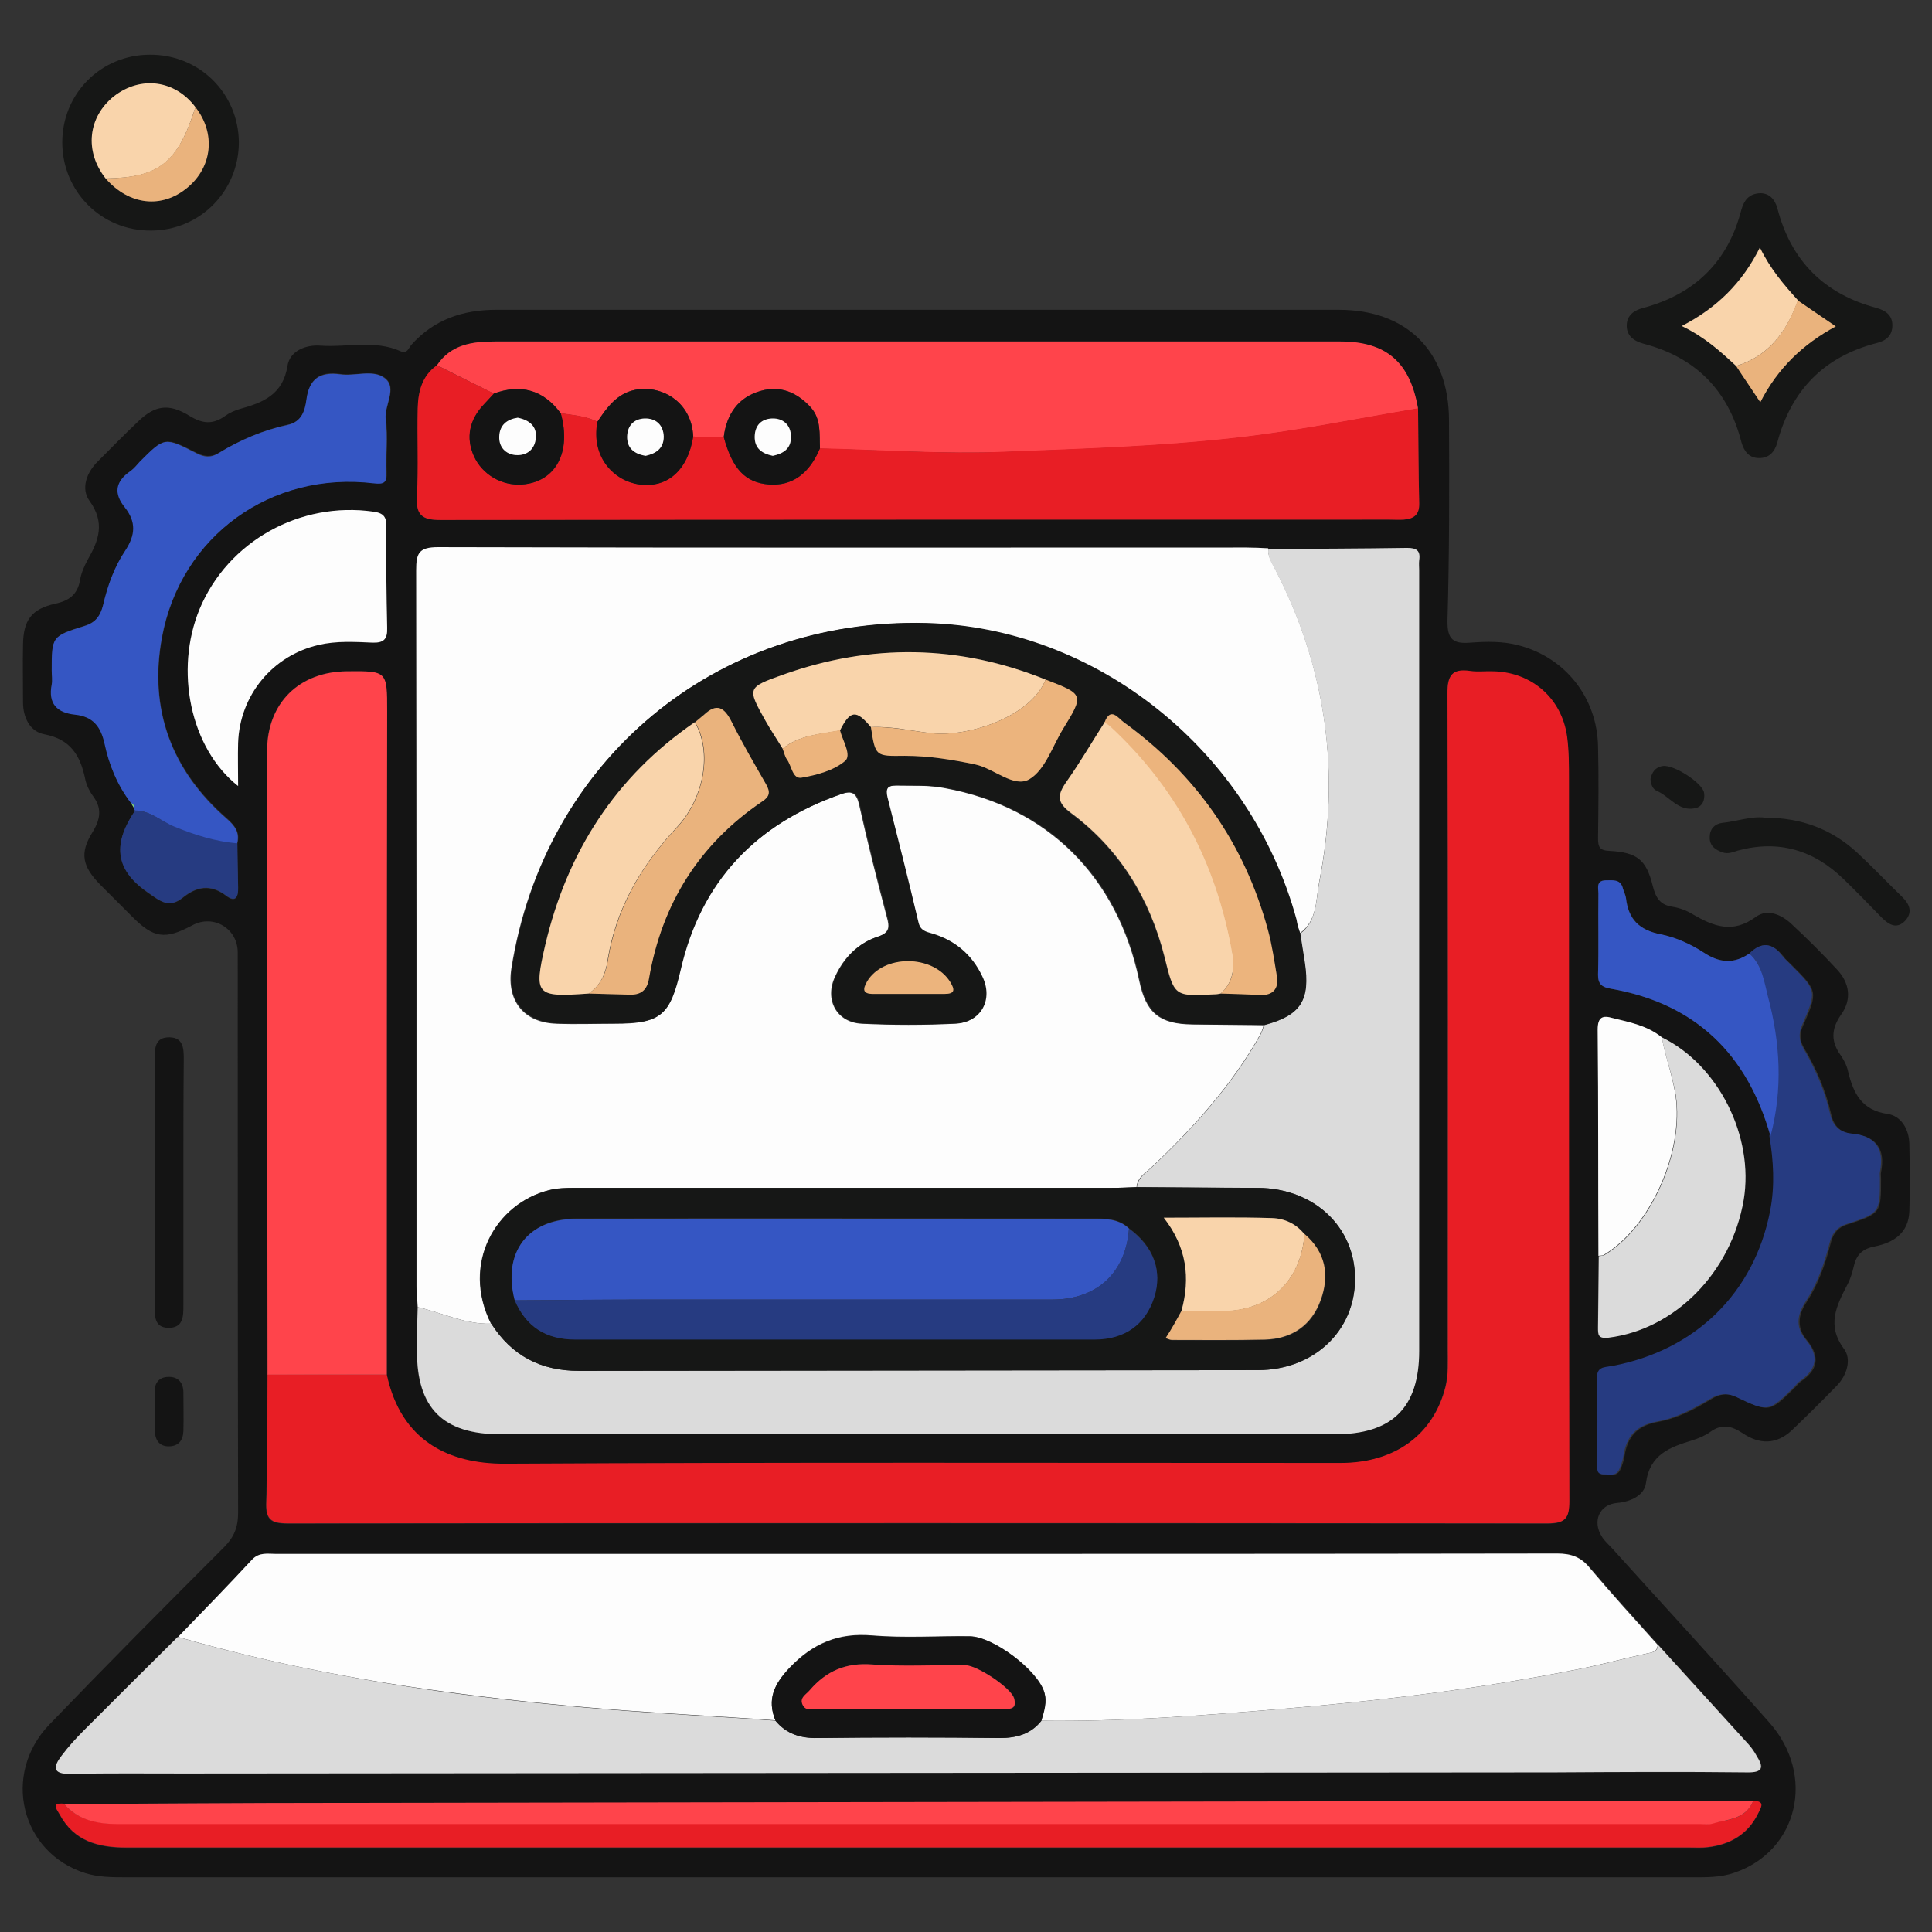
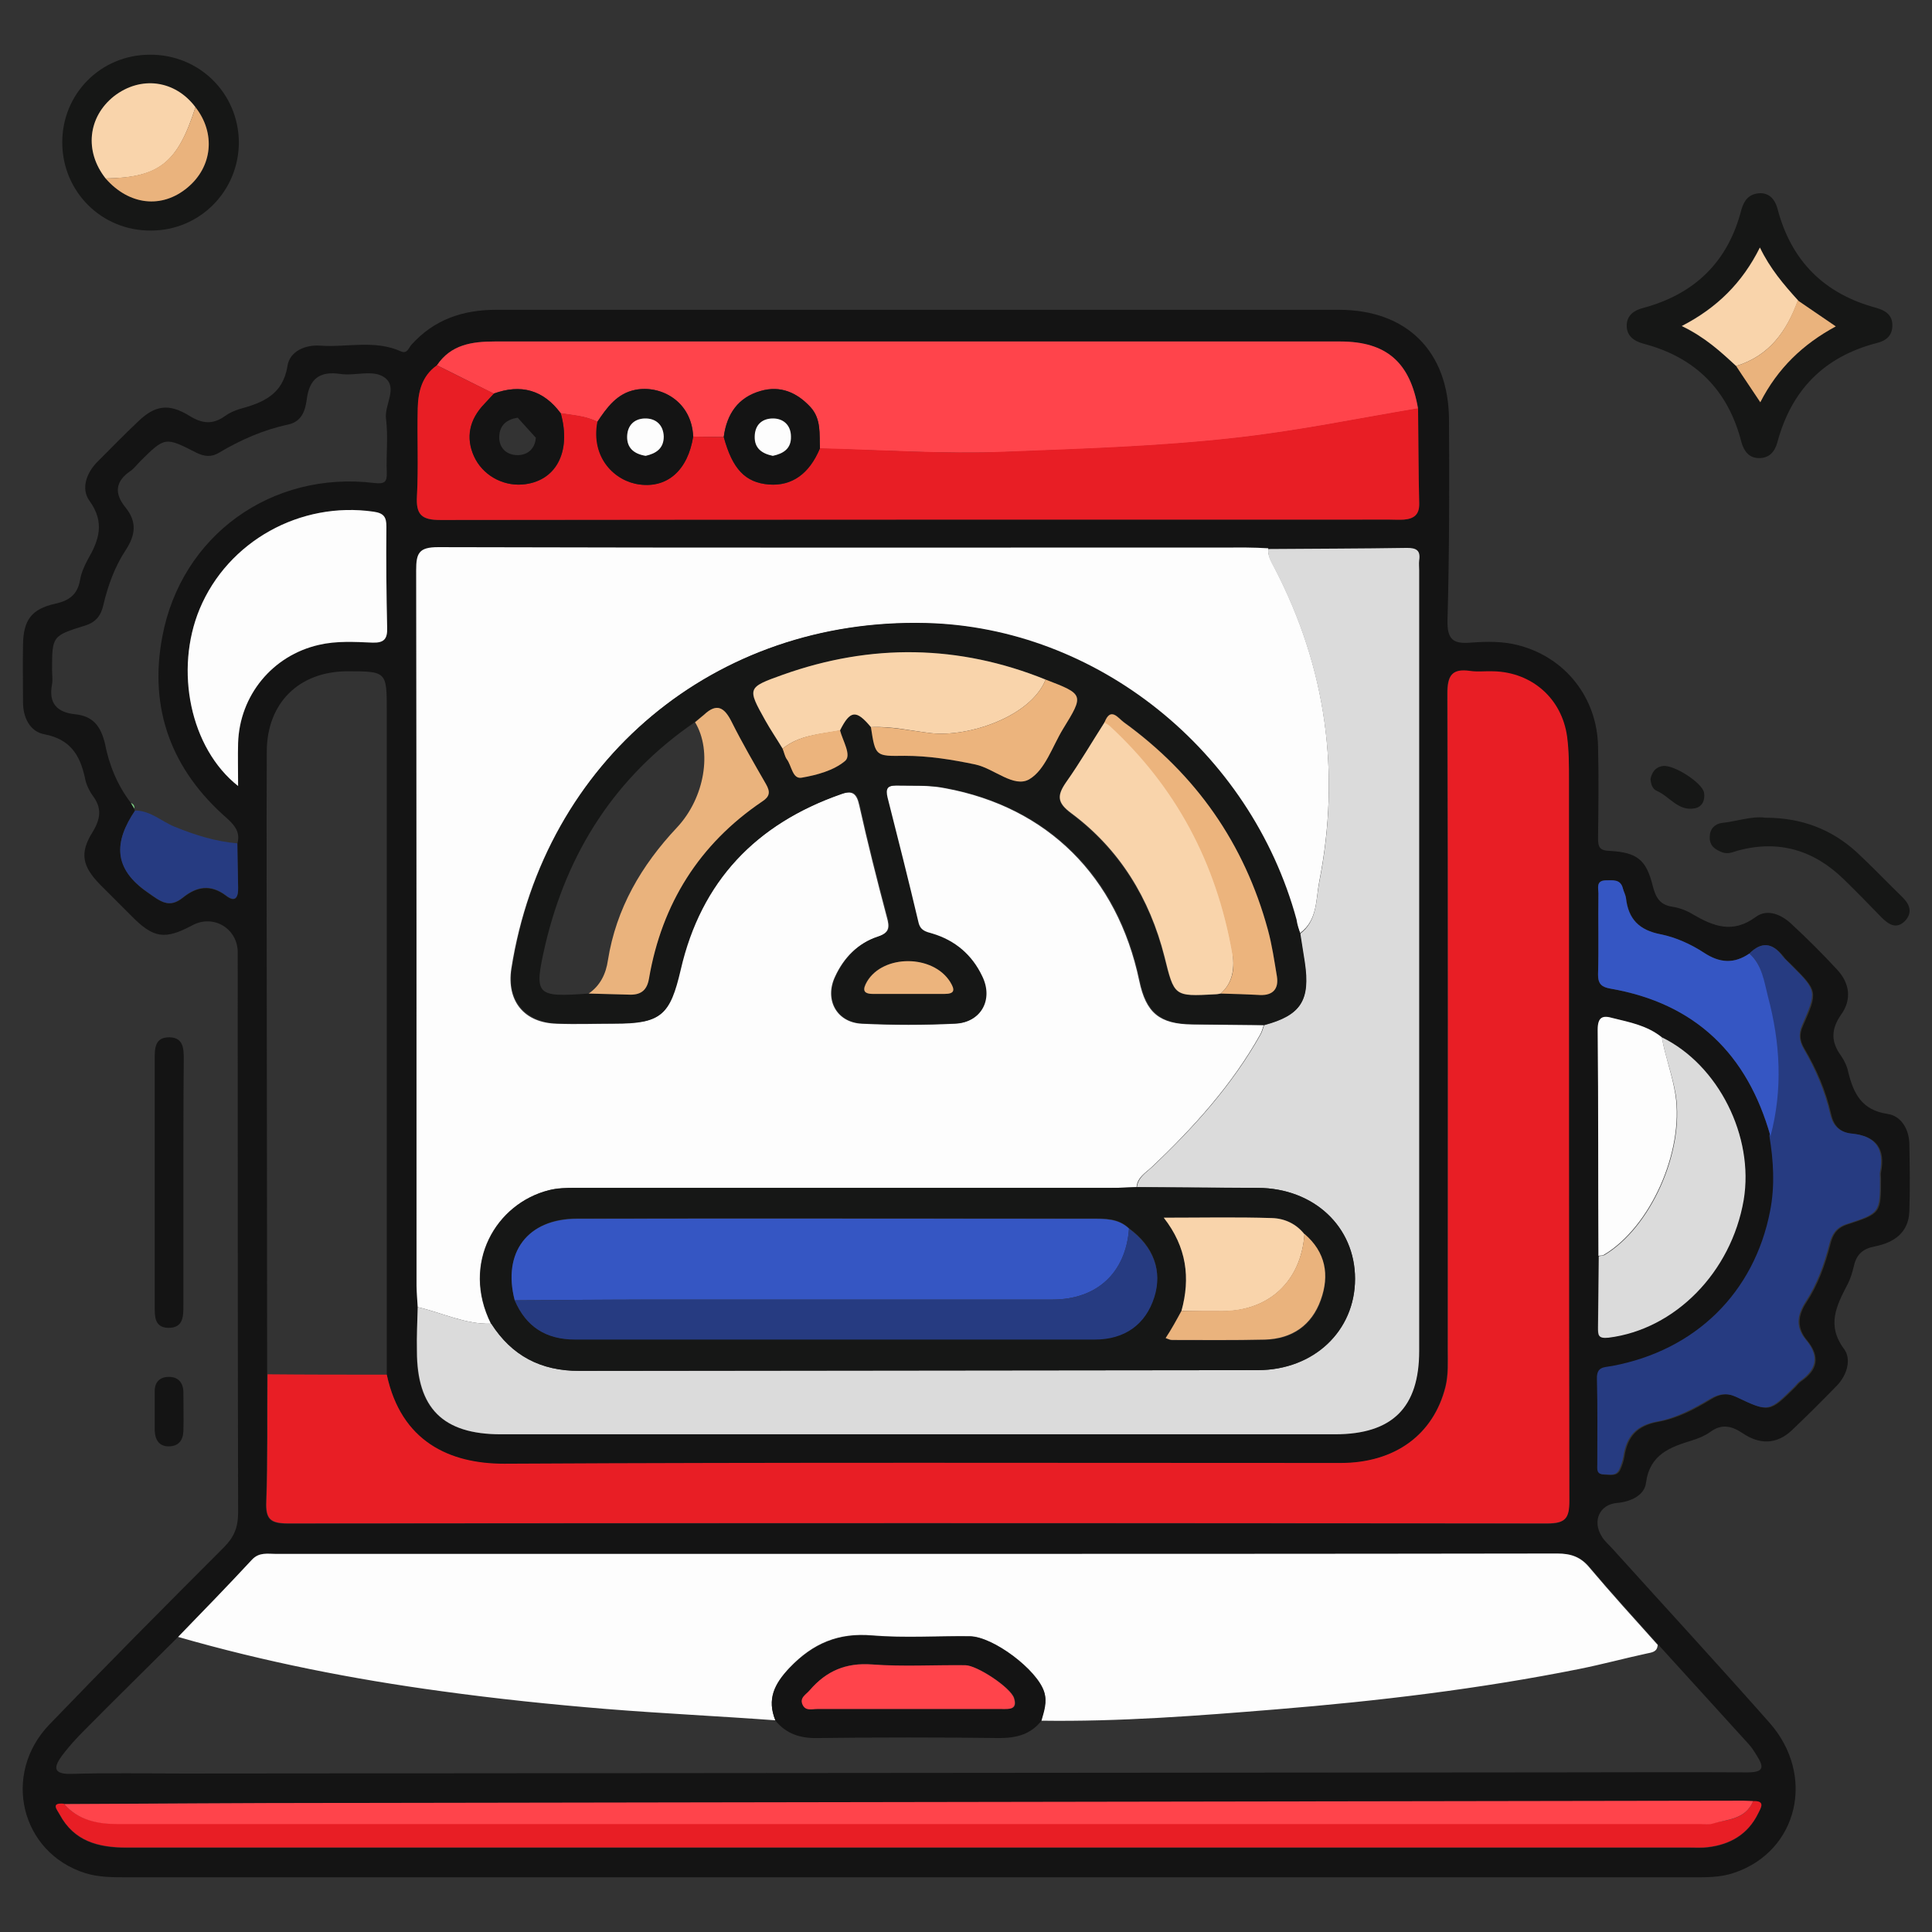
<svg xmlns="http://www.w3.org/2000/svg" version="1.1" id="Layer_1" x="0px" y="0px" viewBox="0 0 512 512" style="enable-background:new 0 0 512 512;" xml:space="preserve">
  <rect x="0" y="0" width="512" height="512" fill="#333333" stroke="none" />
  <style type="text/css">
	.st0{fill:#141414;}
	.st1{fill:#161716;}
	.st2{fill:#FDFDFD;}
	.st3{fill:#E81E25;}
	.st4{fill:#DBDBDB;}
	.st5{fill:#FF444B;}
	.st6{fill:#3556C3;}
	.st7{fill:#263B81;}
	.st8{fill:#7DD383;}
	.st9{fill:#F9D4AB;}
	.st10{fill:#EAB37D;}
	.st11{fill:#ECB47D;}
</style>
  <g>
    <path class="st0" d="M241,497.5c-69.2,0-138.3,0-207.5,0c-3.7,0-7.4,0-10.9-1.1C5.5,491,0.4,470.2,13.1,457   c15.2-15.8,30.7-31.4,46.2-46.9c2.7-2.7,3.8-5.3,3.8-9.2c-0.1-49.5-0.1-99-0.1-148.5c0-6.3-6.4-10.2-12-7.2   c-7.3,3.9-10.3,3.5-16.2-2.5c-2.7-2.7-5.5-5.5-8.2-8.2c-4.8-4.9-5.6-8.4-2-14.1c2.1-3.5,2.4-6.3,0-9.5c-1-1.4-1.8-3.1-2.1-4.8   c-1.3-6-3.9-10.2-10.7-11.5c-3.9-0.7-5.7-4.5-5.7-8.5c0-5.1-0.1-10.2,0-15.3c0.1-6.4,2.2-9.4,8.5-10.8c3.7-0.8,5.9-2.4,6.6-6.2   c0.3-1.9,1.1-3.7,2-5.4c3-5.2,4.7-9.9,0.5-15.7c-2.3-3.2-0.8-7.5,2.3-10.5c3.5-3.5,6.9-7,10.5-10.4c4.5-4.4,8.2-5,13.7-1.6   c3.4,2.1,6.2,2.4,9.5,0c1.1-0.8,2.5-1.4,3.8-1.8c6.2-1.7,11.5-3.8,12.7-11.5c0.6-3.8,4.7-5.6,8.7-5.3c7.1,0.5,14.4-1.6,21.3,1.5   c1.7,0.8,2.1-0.9,2.8-1.7c6-6.7,13.6-9.3,22.5-9.3c74.4,0,148.9,0,223.3,0c18,0,29.1,11,29.2,29.1c0.1,17.7,0.1,35.5-0.4,53.2   c-0.1,5.1,1.5,6.3,6.2,5.9c4.2-0.3,8.4-0.4,12.6,0.7c12.4,3.2,20.9,13.9,21.1,26.9c0.2,8.1,0.1,16.1,0,24.2c0,2.4,0.4,3.3,3.1,3.4   c7.2,0.4,9.7,2.3,11.4,9.3c0.8,3.1,1.9,5,5.2,5.5c1.9,0.3,3.8,1,5.4,2c5.5,3.2,10.6,5.2,16.7,0.7c3.1-2.3,6.9-0.6,9.6,2   c4.1,3.8,8.1,7.8,11.9,11.9c3.4,3.6,4,8,1.1,12c-2.7,3.9-2.7,7.2,0,10.9c0.9,1.3,1.6,2.8,1.9,4.3c1.4,5.7,3.6,10.1,10.4,11.1   c3.6,0.5,5.7,4,5.8,7.9c0.1,6,0.2,11.9,0,17.9c-0.2,5.7-4.1,8.3-9.1,9.3c-3.2,0.6-4.9,2.1-5.6,5.2c-0.4,1.7-0.9,3.4-1.7,4.9   c-2.9,5.6-5.6,10.8-0.9,17.1c2,2.7,0.8,6.9-1.9,9.7c-3.9,4-7.9,8-12,11.9c-4.1,3.8-8.6,3.7-13,0.7c-3-2-5.6-2.5-8.6-0.3   c-1.4,1-3.1,1.7-4.7,2.2c-5.9,1.8-11.3,3.7-12.3,11.3c-0.4,3.3-4.1,5-7.7,5.3c-4.6,0.4-6.6,4.8-4,8.9c0.7,1.2,1.8,2.1,2.8,3.2   c13.9,15.4,27.9,30.6,41.6,46.1c12.4,14,7.6,34.1-9.3,39.8c-3.7,1.3-7.6,1.2-11.4,1.2C378.9,497.5,309.9,497.5,241,497.5z    M440.4,274.9c-3.8-3-8.5-3.9-13-5.1c-2.7-0.7-4-0.2-4,3.1c0.2,20,0.2,39.9,0.2,59.9c0,6.3-0.1,12.6-0.2,18.9c0,2,0,3.1,2.8,2.7   c17.6-2.2,32.5-17.2,35.8-36.5C464.9,301.1,455.4,282.2,440.4,274.9z M16.9,478.1c-3.5-0.3-1.8,1.5-1.1,2.8   c3.8,7.1,10.2,8.8,17.7,8.8c138.1,0,276.3,0,414.4,0c1.6,0,3.2,0.1,4.7-0.1c5.9-0.7,10.6-3.4,13.3-8.9c0.8-1.6,2-3.4-1.3-3.3   c-0.9,0-1.8-0.1-2.6-0.1c-124.5,0.2-249,0.4-373.5,0.6C64.6,477.8,40.8,478,16.9,478.1z M463.6,252.7c-4.1,2.8-7.8,2.5-12-0.2   c-3.5-2.2-7.5-4.1-11.5-4.9c-5.7-1.1-8.5-4.1-9.2-9.6c-0.1-0.9-0.6-1.7-0.8-2.5c-0.7-2.6-2.8-2.2-4.6-2.2c-2.6,0-1.9,2.1-1.9,3.5   c-0.1,7.2,0.1,14.4-0.1,21.5c-0.1,2.5,1.1,3.3,3.3,3.7c22.6,3.9,36.3,17.4,42.4,39.1c1.1,6.6,1.5,13.3,0.2,19.9   c-4.2,21.7-19.9,37-41.9,41.1c-2.1,0.4-4.1,0.1-4,3.4c0.2,7.5,0.1,15.1,0.1,22.6c0,1.2-0.3,2.6,1.6,2.7c1.5,0,3.3,0.6,4.2-1.3   c0.5-1.1,0.9-2.3,1.1-3.5c0.8-5.3,3.4-8.2,9-9.2c5-0.9,9.6-3.3,14-6c2.3-1.4,4.4-1.8,6.9-0.5c8.6,4.1,8.6,4,15.4-2.7   c0.5-0.5,0.9-1.1,1.5-1.5c4.4-3,5.2-6.5,1.6-10.9c-2.7-3.2-2.5-6.5-0.2-10c3.1-4.7,5-10,6.4-15.5c0.6-2.5,1.7-4.3,4.5-5.2   c8.9-2.9,8.9-3,8.9-12.2c0-0.5-0.1-1.1,0-1.6c1.2-6.1-1.1-9.6-7.5-10.2c-3.2-0.3-5-2-5.7-5.2c-1.4-6.2-3.9-12-7.1-17.4   c-1.2-2-1.4-3.8-0.4-6c4-9.1,4-9.2-3-16.2c-0.7-0.7-1.6-1.4-2.2-2.3C469.6,249.7,466.7,249.6,463.6,252.7z M34.7,212.8   c0.3,0.5,0.6,1,0.9,1.5c-0.1,0.2,0,0.4,0.2,0.5c-5.6,8.3-5.8,15.4,3.4,21.8c3.4,2.4,5.7,4.2,9.3,1.3c3.6-2.9,7.3-3.6,11.4-0.5   c2.6,2,3.2,0.3,3.2-2.2c-0.1-3.9-0.2-7.7-0.2-11.6c0.8-2.9-0.5-4.7-2.7-6.7c-14.7-12.8-20.8-29-17.2-48.1c5-26.9,29-44.1,56.2-40.8   c2.7,0.3,3.4-0.2,3.3-2.8c-0.2-4.7,0.4-9.5-0.2-14.2c-0.5-3.7,3.2-8.2-0.3-10.9c-3.1-2.3-7.8-0.4-11.8-1c-5.4-0.8-8.2,1.2-8.9,6.7   c-0.4,3-1.3,5.9-4.9,6.7c-6.6,1.4-12.7,4.1-18.4,7.5c-2,1.2-3.8,1-5.9,0c-8.4-4.3-8.4-4.2-14.9,2.2c-0.9,0.9-1.6,1.9-2.6,2.6   c-4,2.7-4.4,5.9-1.4,9.6c3.1,3.8,2.8,7.3,0.1,11.4c-2.9,4.4-4.7,9.4-5.9,14.5c-0.6,2.7-1.9,4.6-4.9,5.5c-8.7,2.7-8.7,2.8-8.7,11.8   c0,1.2,0.2,2.5,0,3.7c-1,5.1,1.3,7.5,6.2,8c4.7,0.5,6.7,3.2,7.8,7.7C28.9,202.7,31.1,208.1,34.7,212.8z M375.8,108.3   c-2.1-12.3-8.4-17.7-20.6-17.8c-8.9,0-17.9,0-26.8,0c-65.8,0-131.6,0-197.3,0c-6,0-11.6,0.8-15.3,6.3c-3.9,2.9-5,7-5.1,11.5   c-0.1,7.7,0.3,15.4-0.2,23.1c-0.3,5,1.2,6.5,6.3,6.4c83.8-0.2,167.7-0.1,251.5-0.1c1.2,0,2.5,0,3.7,0c2.6-0.2,4.1-1.3,4.1-4.3   C375.9,125.1,375.9,116.7,375.8,108.3z M47.2,433.8c-8.3,8.3-16.7,16.5-24.9,24.8c-2.1,2.1-4.1,4.3-5.9,6.7   c-2.1,2.9-2.5,4.9,2.4,4.8c10-0.3,20-0.1,30-0.1c121.1-0.1,242.1-0.2,363.2-0.3c17,0,34-0.1,51.1,0c4.4,0,4.4-1.4,2.5-4.4   c-0.6-1-1.3-2.1-2.1-3c-8-8.8-16-17.6-24-26.4c-6-6.8-12.2-13.5-18.1-20.5c-2.4-2.8-4.9-3.7-8.5-3.7c-63.4,0.1-126.7,0.1-190.1,0.1   c-49.8,0-99.7,0-149.5,0c-2.2,0-4.4-0.5-6.3,1.5C60.4,420.2,53.7,427,47.2,433.8z M102.5,364.3c0-58.6,0-117.2,0-175.8   c0-10.6,0-10.6-10.6-10.6c-12.7,0.1-21.1,8.4-21.2,21.1c-0.1,23.2,0,46.3,0,69.5c0,31.9,0.1,63.9,0.1,95.8   c-0.1,11.2,0.1,22.5-0.3,33.7c-0.2,4.6,1.1,5.8,5.7,5.8c111.3-0.1,222.6-0.1,333.8,0c4.8,0,5.8-1.4,5.8-5.9   c-0.1-63.7-0.1-127.4-0.1-191.1c0-3.9,0.1-7.7-0.5-11.5c-1.4-10.1-9.3-17-19.4-17.3c-2.1-0.1-4.2,0.2-6.3-0.1c-4.8-0.7-6,1.2-6,6   c0.2,57.9,0.1,115.8,0.1,173.8c0,3.3,0.2,6.7-0.6,9.9c-3.2,12.7-13.4,20.1-27.8,20.2c-73.9,0-147.8-0.2-221.7,0.2   C119,388,106.2,382,102.5,364.3z M110.7,346.4c-0.1,3.9-0.3,7.7-0.3,11.6c0,15.2,6.9,22.1,22.2,22.1c73.7,0,147.4,0,221.1,0   c15.2,0,22.3-7,22.3-22.1c0-69,0-137.9,0-206.9c0-0.9-0.1-1.8,0-2.6c0.3-2.5-0.7-3.3-3.2-3.3c-12.3,0.2-24.6,0.2-36.8,0.3   c-1.9-0.1-3.8-0.2-5.8-0.2c-71.4,0-142.8,0.1-214.2-0.1c-5.1,0-5.8,1.6-5.8,6.1c0.1,63.2,0.1,126.3,0.1,189.5   C110.4,342.6,110.6,344.5,110.7,346.4z M63.1,208.3c0-4.4-0.1-7.9,0-11.4c0.4-12.6,9.1-23.2,21.4-26c4.7-1.1,9.4-0.7,14.2-0.6   c3,0.1,3.9-0.8,3.9-3.9c-0.2-8.9-0.3-17.9-0.2-26.8c0-2.5-0.5-3.6-3.4-4c-19.3-2.8-38.5,7.8-46.1,25.8   C46.2,177.6,50.4,198.3,63.1,208.3z" />
    <path class="st1" d="M466.5,51.2c2.3,0,3.8,1.5,4.5,3.9c3.6,14,12.4,22.8,26.3,26.5c2.4,0.7,4.2,1.9,4.2,4.6c0,2.8-1.7,4.1-4.1,4.7   c-14,3.6-22.7,12.5-26.4,26.4c-0.7,2.5-2.2,4.1-4.8,4.1c-2.7,0-4-1.8-4.7-4.2c-3.5-13.8-12.2-22.5-25.9-26.1   c-2.6-0.7-4.6-2.1-4.5-5c0.1-2.6,2-3.9,4.4-4.5c13.7-3.7,22.5-12.3,26-26.1C462.2,53.2,463.4,51.3,466.5,51.2z M460.1,97   c2.1,3.1,4.1,6.1,6.4,9.6c4.6-9,11.2-15.5,20-20.1c-3.8-2.6-6.9-4.7-10.1-6.9c-3.8-4.1-7.4-8.4-10.1-14c-4.6,9.4-11.4,16-20.7,20.8   C451.9,89.4,456,93.2,460.1,97z" />
    <path class="st1" d="M39.7,14.5c13.1-0.1,23.5,10.2,23.6,23.2C63.3,50.6,53,61.1,40,61.1c-13,0.1-23.4-10.2-23.5-23.2   C16.4,24.9,26.7,14.5,39.7,14.5z M51.8,28.5c-5.4-7.2-14.5-8.4-21.6-2.9C23.3,31,22.3,40.1,28,47.3c6.2,7.1,14.9,8,21.7,2.4   C56.3,44.3,57.2,35.3,51.8,28.5z" />
    <path class="st0" d="M48.6,313.3c0,10.9,0,21.7,0,32.6c0,3,0,6-4,6c-3.7-0.1-3.6-3.1-3.6-5.8c0-21.7,0-43.5,0-65.2   c0-2.9-0.1-6.1,4-6c3.6,0.1,3.7,3,3.7,5.8C48.6,291.5,48.6,302.4,48.6,313.3z" />
    <path class="st1" d="M467.8,216.7c9.7,0,17.6,3.1,24.2,9.1c4.1,3.8,8,7.9,12,11.8c2,1.9,3,4.1,0.9,6.4c-2.3,2.4-4.4,1-6.3-0.9   c-3.3-3.4-6.6-6.8-10-10.1c-7.9-7.7-17.2-10.5-28-7.6c-1.3,0.4-2.6,1-4.1,0.5c-1.9-0.7-3.5-1.7-3.4-4.1c0-2.1,1.3-3.4,3.1-3.7   C460.2,217.7,464.3,216.2,467.8,216.7z" />
    <path class="st0" d="M41,373.9c0-1.8,0-3.5,0-5.3c0-2.3,1.4-3.7,3.6-3.7c2.4-0.1,3.9,1.3,4,3.9c0,3.5,0.1,7,0,10.5   c-0.1,2.4-1.3,4-3.9,4c-2.6,0-3.6-1.8-3.7-4.2C41,377.4,41,375.7,41,373.9C41,373.9,41,373.9,41,373.9z" />
    <path class="st1" d="M437.4,206.4c0.4-1.7,1.2-3.1,3.3-3.4c2.9-0.4,10.5,4.5,10.9,7.1c0.3,2-0.5,3.7-2.4,4.1   c-4.4,0.9-6.7-3.1-10.1-4.6C437.9,209.1,437.5,207.8,437.4,206.4z" />
    <path class="st2" d="M110.7,346.4c-0.1-1.9-0.3-3.8-0.3-5.8c0-63.2,0-126.3-0.1-189.5c0-4.5,0.7-6.1,5.8-6.1   c71.4,0.2,142.8,0.1,214.2,0.1c1.9,0,3.8,0.1,5.8,0.2c-0.2,2.1,1,3.7,1.8,5.4c13.6,26.3,17.4,54,11.7,83   c-0.9,4.6-0.4,10.2-5.1,13.6c-0.4-1.2-0.8-2.3-1.1-3.5c-12.3-44.8-53.1-77.5-98.2-78.6c-55.7-1.4-101,36.4-109.7,91.5   c-1.3,8.6,3.4,14.4,12.1,14.6c5.1,0.2,10.2,0,15.3,0c12.2,0,14.5-2.2,17.3-14.2c5.4-23.5,20-38.7,42.6-46.6c3-1.1,4.2-0.3,4.9,2.9   c2.2,9.9,4.7,19.8,7.3,29.6c0.8,2.8,0.7,4.2-2.5,5.3c-5.2,1.7-8.9,5.5-11.2,10.5c-2.9,6.1,0.4,12.2,7.1,12.5   c8.2,0.4,16.5,0.4,24.7,0c6.8-0.3,9.9-6.4,7-12.5c-2.7-5.7-7.2-9.4-13.2-11.3c-1.7-0.5-3.1-0.8-3.7-3c-2.6-11.1-5.4-22.1-8.2-33.1   c-0.5-2.2-0.1-3.2,2.4-3.2c4.4,0.1,8.8-0.2,13.1,0.7c27.1,5,45.6,23.4,51.4,51c1.8,8.6,5.4,11.5,14.1,11.6   c6.3,0.1,12.6,0.1,18.9,0.2c-0.3,0.8-0.5,1.7-0.9,2.4c-7.5,13.4-17.7,24.7-28.8,35.2c-1.6,1.5-3.8,2.7-4,5.3   c-2.3,0.1-4.6,0.2-6.8,0.2c-47.4,0-94.7,0-142.1,0c-2.3,0-4.6,0-6.8,0.6c-14.1,3.5-23.4,19.4-15.4,35.4   C123.3,351,117.2,347.9,110.7,346.4z" />
    <path class="st3" d="M102.5,364.3c3.8,17.7,16.6,23.6,31.1,23.6c73.9-0.4,147.8-0.2,221.7-0.2c14.4,0,24.6-7.5,27.8-20.2   c0.8-3.3,0.6-6.6,0.6-9.9c0-57.9,0.1-115.8-0.1-173.8c0-4.8,1.2-6.7,6-6c2.1,0.3,4.2,0,6.3,0.1c10.1,0.3,18,7.2,19.4,17.3   c0.5,3.8,0.5,7.7,0.5,11.5c0,63.7,0,127.4,0.1,191.1c0,4.5-1,5.9-5.8,5.9c-111.3-0.1-222.6-0.1-333.8,0c-4.7,0-5.9-1.2-5.7-5.8   c0.4-11.2,0.2-22.5,0.3-33.7C81.4,364.3,91.9,364.3,102.5,364.3z" />
    <path class="st2" d="M47.2,433.8c6.6-6.8,13.2-13.6,19.6-20.5c1.9-2,4.1-1.5,6.3-1.5c49.8,0,99.7,0,149.5,0   c63.4,0,126.7,0,190.1-0.1c3.6,0,6.2,0.9,8.5,3.7c5.9,7,12,13.7,18.1,20.5c-0.1,1.9-1.5,2-2.9,2.3c-6,1.3-11.9,2.9-17.9,4.1   c-26.5,5.3-53.3,8.5-80.3,10.7c-20.8,1.7-41.5,3.3-62.3,3c0.7-2.5,1.6-5,0.8-7.7c-1.8-5.8-13.5-14.6-19.7-14.7   c-8.6-0.1-17.2,0.5-25.8-0.2c-9-0.8-15.8,2.1-21.9,8.5c-4.1,4.3-6.1,8.4-3.8,14c-14.9-1.1-29.9-1.8-44.8-3   c-14.6-1.2-29.1-2.7-43.6-4.7C93.5,445,70.1,440.4,47.2,433.8z" />
    <path class="st4" d="M110.7,346.4c6.5,1.5,12.6,4.6,19.5,4.4c5.4,8.5,13.1,12.5,23.3,12.5c60-0.1,120-0.1,179.9-0.2   c14.8,0,25.7-10.4,25.7-24.2c0-13.8-10.9-24-25.7-24.1c-10.7-0.1-21.4-0.1-32.1-0.2c0.3-2.6,2.4-3.8,4-5.3   c11.1-10.5,21.3-21.8,28.8-35.2c0.4-0.7,0.6-1.6,0.9-2.4c9.7-2.6,12.2-6.5,10.7-16.6c-0.4-2.5-0.8-5.1-1.2-7.6   c4.6-3.4,4.2-8.9,5.1-13.6c5.7-28.9,1.9-56.7-11.7-83c-0.9-1.7-2-3.3-1.8-5.4c12.3-0.1,24.6-0.1,36.8-0.3c2.5,0,3.6,0.7,3.2,3.3   c-0.1,0.9,0,1.8,0,2.6c0,69,0,137.9,0,206.9c0,15-7.1,22.1-22.3,22.1c-73.7,0-147.4,0-221.1,0c-15.3,0-22.2-6.9-22.2-22.1   C110.4,354.2,110.6,350.3,110.7,346.4z" />
-     <path class="st4" d="M276,456c20.8,0.3,41.6-1.3,62.3-3c27-2.2,53.8-5.4,80.3-10.7c6-1.2,11.9-2.8,17.9-4.1   c1.5-0.3,2.8-0.5,2.9-2.3c8,8.8,16,17.6,24,26.4c0.8,0.9,1.5,1.9,2.1,3c1.9,3,1.8,4.5-2.5,4.4c-17-0.2-34-0.1-51.1,0   c-121.1,0.1-242.1,0.2-363.2,0.3c-10,0-20-0.1-30,0.1c-4.9,0.1-4.6-1.9-2.4-4.8c1.8-2.4,3.8-4.6,5.9-6.7   c8.3-8.3,16.6-16.6,24.9-24.8c23,6.6,46.4,11.2,70,14.5c14.5,2,29,3.5,43.6,4.7c14.9,1.2,29.9,1.9,44.8,3c2.9,3.5,6.6,4.6,11.1,4.6   c16.1-0.2,32.2-0.2,48.3,0C269.4,460.6,273.1,459.5,276,456z" />
-     <path class="st5" d="M102.5,364.3c-10.5,0-21.1,0-31.6,0c0-31.9-0.1-63.9-0.1-95.8c0-23.2-0.1-46.3,0-69.5c0-12.7,8.5-21,21.2-21.1   c10.6-0.1,10.6-0.1,10.6,10.6C102.5,247.1,102.5,305.7,102.5,364.3z" />
    <path class="st5" d="M115.8,96.8c3.7-5.5,9.3-6.3,15.3-6.3c65.8,0,131.6,0,197.3,0c8.9,0,17.9,0,26.8,0c12.2,0,18.5,5.5,20.6,17.8   c-16.1,2.7-32.1,6-48.3,7.8c-20.3,2.3-40.6,2.9-61,3.7c-16.4,0.6-32.8-0.5-49.2-0.9c-0.2-3.8,0.4-7.8-2.5-11   c-3.6-3.9-8-5.8-13.2-4.3c-6,1.7-9,6.1-9.8,12.2c-2.7,0-5.4-0.1-8.1-0.1c-0.4-9.4-8.6-13.7-15.3-12.4c-4.9,0.9-7.5,4.7-10.1,8.5   c-3.1-1.6-6.5-1.7-9.8-2.3c-4.6-6.2-10.5-7.8-17.7-5.2C125.8,101.8,120.8,99.3,115.8,96.8z" />
    <path class="st3" d="M183.7,115.7c2.7,0,5.4,0.1,8.1,0.1c2.3,8.5,5.7,12.1,12,12.6c6,0.5,10.6-2.8,13.5-9.6   c16.4,0.4,32.9,1.6,49.2,0.9c20.3-0.8,40.7-1.4,61-3.7c16.3-1.8,32.2-5.1,48.3-7.8c0.1,8.4,0.1,16.8,0.3,25.2   c0.1,3-1.4,4.1-4.1,4.3c-1.2,0.1-2.5,0-3.7,0c-83.8,0-167.7,0-251.5,0.1c-5.1,0-6.6-1.4-6.3-6.4c0.4-7.7,0-15.4,0.2-23.1   c0.1-4.5,1.1-8.7,5.1-11.5c5,2.5,10,5,15.1,7.5c-0.8,0.9-1.7,1.8-2.5,2.7c-4,4.2-5,9-2.8,13.9c2.2,4.8,7.4,7.9,12.8,7.5   c8.9-0.7,13.1-8.5,10.2-18.9c3.3,0.5,6.7,0.7,9.8,2.3c-1.8,9.6,4.7,15.8,11.2,16.6C176.9,129.3,182.3,124.5,183.7,115.7z" />
-     <path class="st6" d="M35.8,214.8c-0.2-0.1-0.3-0.3-0.2-0.5c0.1-0.7-0.2-1.2-0.9-1.5c-3.6-4.7-5.8-10.1-7-15.7   c-1-4.6-3.1-7.2-7.8-7.7c-4.8-0.5-7.2-2.9-6.2-8c0.2-1.2,0-2.4,0-3.7c0-9,0-9.1,8.7-11.8c3-0.9,4.2-2.8,4.9-5.5   c1.2-5.2,3-10.2,5.9-14.5c2.7-4.1,2.9-7.6-0.1-11.4c-3-3.7-2.6-6.8,1.4-9.6c1-0.7,1.8-1.7,2.6-2.6c6.5-6.5,6.5-6.5,14.9-2.2   c2.1,1.1,3.9,1.3,5.9,0c5.7-3.5,11.8-6.1,18.4-7.5c3.6-0.8,4.5-3.7,4.9-6.7c0.7-5.4,3.5-7.4,8.9-6.7c3.9,0.6,8.7-1.4,11.8,1   c3.5,2.6-0.1,7.1,0.3,10.9c0.6,4.7,0,9.5,0.2,14.2c0.1,2.6-0.6,3.1-3.3,2.8c-27.2-3.3-51.2,13.9-56.2,40.8   c-3.5,19.1,2.5,35.3,17.2,48.1c2.2,1.9,3.5,3.7,2.7,6.7c-5.8-0.5-11.2-2.3-16.6-4.4C42.8,217.7,39.8,214.8,35.8,214.8z" />
    <path class="st7" d="M463.6,252.7c3.1-3.1,6-3,8.7,0.6c0.6,0.8,1.5,1.5,2.2,2.3c7,7,7,7,3,16.2c-0.9,2.2-0.7,4,0.4,6   c3.2,5.5,5.7,11.3,7.1,17.4c0.7,3.2,2.6,4.9,5.7,5.2c6.4,0.6,8.7,4.1,7.5,10.2c-0.1,0.5,0,1.1,0,1.6c0,9.2,0,9.3-8.9,12.2   c-2.8,0.9-3.9,2.8-4.5,5.2c-1.4,5.5-3.3,10.8-6.4,15.5c-2.3,3.6-2.5,6.8,0.2,10c3.6,4.3,2.8,7.8-1.6,10.9c-0.6,0.4-1,1-1.5,1.5   c-6.8,6.7-6.8,6.8-15.4,2.7c-2.6-1.2-4.7-0.8-6.9,0.5c-4.4,2.6-9,5.1-14,6c-5.6,1-8.2,3.9-9,9.2c-0.2,1.2-0.6,2.4-1.1,3.5   c-0.9,1.9-2.6,1.3-4.2,1.3c-1.9,0-1.6-1.5-1.6-2.7c0-7.5,0.1-15.1-0.1-22.6c-0.1-3.3,1.9-3,4-3.4c22.1-4.1,37.7-19.4,41.9-41.1   c1.3-6.6,0.9-13.3-0.2-19.9c3.3-12.4,2.6-24.9-0.7-37.1C467.4,260,467,255.6,463.6,252.7z" />
    <path class="st3" d="M464.6,477.3c3.3-0.1,2.1,1.7,1.3,3.3c-2.7,5.5-7.4,8.2-13.3,8.9c-1.6,0.2-3.2,0.1-4.7,0.1   c-138.1,0-276.3,0-414.4,0c-7.5,0-13.9-1.7-17.7-8.8c-0.7-1.3-2.4-3.1,1.1-2.8c3.8,4.3,8.8,5.3,14.2,5.3c139.8,0,279.7,0,419.5,0   c1.1,0,2.2,0.2,3.1-0.1C457.9,482.2,462.6,482.2,464.6,477.3z" />
    <path class="st5" d="M464.6,477.3c-2,4.9-6.8,4.8-10.8,6c-1,0.3-2.1,0.1-3.1,0.1c-139.8,0-279.7,0-419.5,0c-5.4,0-10.4-1-14.2-5.3   c23.8-0.1,47.7-0.3,71.5-0.3c124.5-0.2,249-0.4,373.5-0.6C462.9,477.2,463.7,477.3,464.6,477.3z" />
    <path class="st2" d="M63.1,208.3c-12.7-10-16.9-30.7-10.2-46.9c7.5-18,26.7-28.6,46.1-25.8c2.8,0.4,3.4,1.5,3.4,4   c-0.1,8.9,0,17.9,0.2,26.8c0.1,3-0.9,4-3.9,3.9c-4.7-0.2-9.5-0.5-14.2,0.6c-12.3,2.8-21,13.4-21.4,26   C63,200.4,63.1,203.9,63.1,208.3z" />
    <path class="st4" d="M440.4,274.9c15,7.3,24.5,26.3,21.7,43.1c-3.3,19.2-18.2,34.3-35.8,36.5c-2.8,0.3-2.8-0.7-2.8-2.7   c0.1-6.3,0.1-12.6,0.2-18.9c0.5-0.1,1.1-0.1,1.5-0.3c12.2-7.3,21.2-27.2,18.9-42.4C443.2,284.8,441.3,280,440.4,274.9z" />
    <path class="st6" d="M463.6,252.7c3.4,3,3.9,7.4,4.9,11.3c3.3,12.3,4,24.7,0.7,37.1c-6.1-21.7-19.9-35.2-42.4-39.1   c-2.2-0.4-3.3-1.1-3.3-3.7c0.2-7.2,0-14.4,0.1-21.5c0-1.4-0.7-3.4,1.9-3.5c1.9,0,4-0.4,4.6,2.2c0.2,0.8,0.7,1.7,0.8,2.5   c0.6,5.6,3.5,8.5,9.2,9.6c4,0.8,8,2.6,11.5,4.9C455.7,255.2,459.5,255.5,463.6,252.7z" />
    <path class="st2" d="M440.4,274.9c0.9,5.1,2.8,10,3.6,15.2c2.3,15.2-6.7,35.1-18.9,42.4c-0.4,0.3-1,0.2-1.5,0.3   c-0.1-20,0-39.9-0.2-59.9c0-3.4,1.3-3.9,4-3.1C431.9,270.9,436.6,271.8,440.4,274.9z" />
    <path class="st7" d="M35.8,214.8c4.1,0,7,2.9,10.5,4.3c5.4,2.2,10.8,3.9,16.6,4.4c0.1,3.9,0.1,7.7,0.2,11.6   c0.1,2.5-0.6,4.2-3.2,2.2c-4.1-3.1-7.8-2.4-11.4,0.5c-3.7,3-5.9,1.1-9.3-1.3C29.9,230.2,30.2,223.1,35.8,214.8z" />
    <path class="st8" d="M34.7,212.8c0.7,0.3,1,0.8,0.9,1.5C35.3,213.8,35,213.3,34.7,212.8z" />
    <path class="st9" d="M460.1,97c-4.1-3.8-8.2-7.6-14.4-10.6c9.3-4.8,16-11.4,20.7-20.8c2.7,5.6,6.3,9.8,10.1,14   C473.5,87.8,468.9,94.3,460.1,97z" />
    <path class="st10" d="M460.1,97c8.8-2.7,13.4-9.2,16.3-17.4c3.1,2.1,6.3,4.3,10.1,6.9c-8.7,4.7-15.4,11.1-20,20.1   C464.2,103.1,462.1,100.1,460.1,97z" />
    <path class="st9" d="M28,47.3c-5.7-7.2-4.7-16.3,2.2-21.8c7.1-5.5,16.2-4.3,21.6,2.9C47.1,43.2,42.2,47.1,28,47.3z" />
    <path class="st10" d="M28,47.3c14.2-0.3,19.1-4.2,23.8-18.9c5.4,6.9,4.5,15.8-2.1,21.3C42.9,55.4,34.2,54.4,28,47.3z" />
    <path class="st1" d="M344.6,247.4c0.4,2.5,0.8,5.1,1.2,7.6c1.5,10.1-1,14-10.7,16.6c-6.3-0.1-12.6-0.1-18.9-0.2   c-8.7-0.1-12.3-3-14.1-11.6c-5.8-27.6-24.2-45.9-51.4-51c-4.3-0.8-8.7-0.6-13.1-0.7c-2.5,0-2.9,1-2.4,3.2c2.8,11,5.6,22.1,8.2,33.1   c0.5,2.2,1.9,2.5,3.7,3c6,1.8,10.5,5.6,13.2,11.3c3,6.1-0.2,12.2-7,12.5c-8.2,0.4-16.5,0.4-24.7,0c-6.8-0.3-10-6.3-7.1-12.5   c2.3-4.9,6-8.8,11.2-10.5c3.2-1,3.3-2.4,2.5-5.3c-2.6-9.8-5.1-19.7-7.3-29.6c-0.7-3.2-1.9-4-4.9-2.9c-22.6,7.9-37.2,23.1-42.6,46.6   c-2.8,12-5.1,14.2-17.3,14.2c-5.1,0-10.2,0.1-15.3,0c-8.7-0.3-13.5-6.1-12.1-14.6c8.6-55.1,53.9-92.9,109.7-91.5   c45.2,1.1,86,33.8,98.2,78.6C343.8,245.1,344.2,246.3,344.6,247.4z M156,263.3c3.7,0.1,7.4,0.2,11,0.3c2.9,0.1,4.4-1.3,4.9-4.3   c3.5-19.8,13.4-35.6,30-46.9c2.1-1.4,2.2-2.6,1-4.6c-3.2-5.4-6.4-10.9-9.1-16.5c-1.9-3.8-3.8-5.1-7.3-1.9c-0.8,0.7-1.6,1.3-2.4,2   c-21,14.4-33.8,34.4-39.6,59C141.4,263.9,142,264.3,156,263.3z M222.6,193.5c2.7-5.4,4.3-5.6,8.2-0.9c1.2,7.8,1.2,7.7,9,7.7   c6.3,0,12.5,1,18.7,2.3c5,1,10.3,6.3,14.3,3.9c4.1-2.4,6-8.7,8.9-13.3c5.6-9.1,5.6-9.1-4.6-13.1c-23-9.3-46.3-9.5-69.6-1.3   c-9.6,3.4-9.6,3.5-4.7,12.1c1.4,2.6,3.1,5,4.6,7.5c0.4,1,0.6,2,1.2,2.8c1.3,1.7,1.4,5.3,3.9,4.9c4-0.7,8.4-1.9,11.5-4.4   C225.8,200.2,223.3,196.3,222.6,193.5z M323.5,263.3c3.5,0.1,7,0.2,10.5,0.3c3.3,0,5-1.6,4.4-4.9c-0.7-4.1-1.3-8.3-2.4-12.4   c-6.3-22.8-19.1-41.1-38.2-55c-1.5-1.1-3.5-4.1-5.1,0.1c-3.4,5.3-6.5,10.8-10.2,15.9c-2.5,3.5-2.5,5.4,1.3,8.3   c12.8,9.6,20.8,22.6,24.7,38c2.7,10.5,2.5,10.5,13.3,10C322.4,263.5,322.9,263.4,323.5,263.3z M240.8,263.4c3.1,0,6.3,0,9.4,0   c2.8,0,2.8-1.1,1.5-3.2c-4.6-7.2-17.7-7.3-22-0.1c-1.2,2-1.1,3.3,1.6,3.3C234.5,263.4,237.6,263.4,240.8,263.4z" />
    <path class="st1" d="M301.3,314.6c10.7,0.1,21.4,0.2,32.1,0.2c14.8,0.1,25.7,10.3,25.7,24.1c0,13.8-10.9,24.1-25.7,24.2   c-60,0.1-120,0.1-179.9,0.2c-10.2,0-17.8-4-23.3-12.5c-8-16,1.3-31.9,15.4-35.4c2.2-0.5,4.5-0.6,6.8-0.6c47.4,0,94.7,0,142.1,0   C296.8,314.8,299,314.7,301.3,314.6z M313.1,347.4c-1.3,2.4-2.7,4.8-4.1,7.3c0.8,0.2,1.2,0.5,1.7,0.5c8.2,0,16.4,0.1,24.6-0.1   c7.2-0.2,12.4-3.8,14.8-10.5c2.3-6.6,1.3-12.7-4.3-17.5c-2.2-2.8-5.3-4.2-8.6-4.3c-9.3-0.3-18.6-0.1-28.7-0.1   C314.5,330.6,315.5,338.7,313.1,347.4z M299.2,325.5c-2.8-2.7-6.4-2.6-9.9-2.6c-45.5,0-90.9-0.1-136.4,0c-13,0-19.7,9-16.5,21.6   c3,7.1,8.2,10.4,15.9,10.4c45.9-0.1,91.8,0,137.7,0c8,0,13.6-4,15.8-11.2C308.1,336.8,305.8,330.3,299.2,325.5z" />
    <path class="st0" d="M276,456c-2.8,3.6-6.6,4.6-11.1,4.6c-16.1-0.2-32.2-0.2-48.3,0c-4.5,0.1-8.2-1.1-11.1-4.6   c-2.3-5.7-0.3-9.7,3.8-14c6.2-6.4,13-9.3,21.9-8.5c8.5,0.7,17.2,0.1,25.8,0.2c6.2,0,17.8,8.9,19.7,14.7   C277.6,451,276.7,453.5,276,456z M240.7,452.9c8.3,0,16.5,0,24.8,0c1.9,0,4.4,0.3,3.3-2.9c-0.9-2.8-9.8-8.6-12.9-8.7   c-8.3,0-16.5,0.5-24.7-0.2c-7-0.6-12.2,1.7-16.5,6.8c-1,1.2-2.8,2-1.9,3.9c0.8,1.6,2.4,1.1,3.8,1.1   C224.6,452.9,232.7,452.9,240.7,452.9z" />
    <path class="st0" d="M183.7,115.7c-1.4,8.9-6.8,13.7-14.2,12.7c-6.5-0.8-13-7-11.2-16.6c2.5-3.8,5.2-7.5,10.1-8.5   C175.1,102,183.3,106.3,183.7,115.7z M171.1,120.8c2.6-0.6,4.8-1.9,4.8-5.1c-0.1-3.1-2.1-4.9-5.1-4.8c-2.7,0.1-4.5,1.8-4.6,4.7   C166.1,118.7,168,120.2,171.1,120.8z" />
-     <path class="st0" d="M148.6,109.5c2.9,10.4-1.4,18.2-10.2,18.9c-5.4,0.4-10.6-2.6-12.8-7.5c-2.2-4.9-1.3-9.7,2.8-13.9   c0.8-0.9,1.7-1.8,2.5-2.7C138,101.7,144,103.3,148.6,109.5z M137.2,110.7c-2.8,0.4-4.8,1.9-4.9,5c-0.1,2.8,1.7,4.7,4.4,4.9   c3,0.2,5.1-1.6,5.3-4.6C142.3,113,140.2,111.4,137.2,110.7z" />
+     <path class="st0" d="M148.6,109.5c2.9,10.4-1.4,18.2-10.2,18.9c-5.4,0.4-10.6-2.6-12.8-7.5c-2.2-4.9-1.3-9.7,2.8-13.9   c0.8-0.9,1.7-1.8,2.5-2.7C138,101.7,144,103.3,148.6,109.5z M137.2,110.7c-2.8,0.4-4.8,1.9-4.9,5c-0.1,2.8,1.7,4.7,4.4,4.9   c3,0.2,5.1-1.6,5.3-4.6z" />
    <path class="st0" d="M217.3,118.8c-2.8,6.8-7.4,10-13.5,9.6c-6.3-0.5-9.7-4.1-12-12.6c0.8-6.1,3.8-10.5,9.8-12.2   c5.2-1.5,9.6,0.4,13.2,4.3C217.7,111.1,217.1,115,217.3,118.8z M204.8,120.8c2.8-0.5,4.9-1.9,4.9-5.1c-0.1-3.1-2.1-4.9-5-4.8   c-2.7,0.1-4.5,1.7-4.6,4.7C199.9,118.8,201.9,120.2,204.8,120.8z" />
    <path class="st9" d="M323.5,263.3c-0.5,0.1-1,0.2-1.6,0.2c-10.8,0.6-10.7,0.5-13.3-10c-3.9-15.4-11.9-28.5-24.7-38   c-3.8-2.8-3.8-4.7-1.3-8.3c3.6-5.1,6.8-10.6,10.2-15.9c0.4,0.3,0.9,0.5,1.3,0.8c17.7,16.3,28.3,36.4,32.5,60   C327.2,256.3,326.9,260.3,323.5,263.3z" />
    <path class="st9" d="M207.4,198.4c-1.5-2.5-3.2-5-4.6-7.5c-4.8-8.6-4.8-8.7,4.7-12.1c23.3-8.3,46.6-8,69.6,1.3   c-3.9,9.8-20.4,15.3-30.3,14.2c-5.3-0.6-10.6-1.9-16-1.6c-3.9-4.7-5.5-4.5-8.2,0.9C217.3,194.6,211.8,194.8,207.4,198.4z" />
-     <path class="st9" d="M156,263.3c-14,1-14.6,0.5-11.5-12.9c5.8-24.6,18.6-44.6,39.6-59c4.6,7.7,2.6,20-4.8,27.9   c-9.4,10.1-16.1,21.4-18.3,35.2C160.5,258.1,159.1,261.2,156,263.3z" />
    <path class="st10" d="M156,263.3c3.1-2.1,4.6-5.3,5.1-8.8c2.2-13.8,8.9-25.2,18.3-35.2c7.4-7.9,9.4-20.3,4.8-27.9   c0.8-0.7,1.6-1.3,2.4-2c3.4-3.2,5.4-1.9,7.3,1.9c2.8,5.6,6,11.1,9.1,16.5c1.2,2.1,1,3.3-1,4.6c-16.7,11.3-26.6,27.1-30,46.9   c-0.5,3-2,4.3-4.9,4.3C163.3,263.5,159.7,263.4,156,263.3z" />
    <path class="st11" d="M323.5,263.3c3.4-3,3.8-7,3-11c-4.2-23.6-14.8-43.7-32.5-60c-0.4-0.3-0.9-0.6-1.3-0.8   c1.6-4.3,3.6-1.2,5.1-0.1c19.2,13.9,32,32.2,38.2,55c1.1,4,1.7,8.2,2.4,12.4c0.5,3.3-1.1,5-4.4,4.9   C330.5,263.5,327,263.4,323.5,263.3z" />
    <path class="st11" d="M230.8,192.7c5.4-0.2,10.7,1,16,1.6c9.9,1.1,26.4-4.4,30.3-14.2c10.2,3.9,10.2,4,4.6,13.1   c-2.8,4.6-4.7,10.8-8.9,13.3c-4.1,2.4-9.3-2.8-14.3-3.9c-6.2-1.3-12.4-2.3-18.7-2.3C232,200.4,232,200.5,230.8,192.7z" />
    <path class="st11" d="M240.8,263.4c-3.1,0-6.3,0-9.4,0c-2.8,0-2.8-1.2-1.6-3.3c4.3-7.2,17.4-7.2,22,0.1c1.3,2.1,1.3,3.2-1.5,3.2   C247,263.4,243.9,263.4,240.8,263.4z" />
    <path class="st11" d="M207.4,198.4c4.4-3.6,9.9-3.9,15.2-4.9c0.7,2.8,3.2,6.7,1.3,8.2c-3,2.5-7.4,3.7-11.5,4.4   c-2.4,0.4-2.6-3.2-3.9-4.9C208,200.5,207.8,199.4,207.4,198.4z" />
    <path class="st6" d="M136.4,344.6c-3.3-12.7,3.4-21.6,16.5-21.6c45.5-0.1,90.9,0,136.4,0c3.5,0,7.1-0.1,9.9,2.6   c-0.8,11.7-8.5,18.8-20.3,18.8c-35.1,0-70.1,0-105.2,0C161.3,344.4,148.9,344.5,136.4,344.6z" />
    <path class="st7" d="M136.4,344.6c12.4-0.1,24.9-0.2,37.3-0.2c35.1,0,70.1,0,105.2,0c11.8,0,19.4-7.1,20.3-18.8   c6.5,4.8,8.9,11.3,6.7,18.2c-2.3,7.2-7.8,11.2-15.8,11.2c-45.9,0-91.8,0-137.7,0C144.7,355,139.4,351.6,136.4,344.6z" />
    <path class="st9" d="M313.1,347.4c2.4-8.7,1.4-16.9-4.7-24.7c10.1,0,19.4-0.2,28.7,0.1c3.3,0.1,6.4,1.5,8.6,4.3   c-0.9,12.4-9.3,20.3-21.7,20.4C320.4,347.5,316.8,347.5,313.1,347.4z" />
    <path class="st10" d="M313.1,347.4c3.6,0,7.3,0,10.9,0c12.4,0,20.8-8,21.7-20.4c5.6,4.8,6.7,10.9,4.3,17.5   c-2.4,6.7-7.6,10.3-14.8,10.5c-8.2,0.2-16.4,0.1-24.6,0.1c-0.5,0-0.9-0.2-1.7-0.5C310.5,352.2,311.8,349.8,313.1,347.4z" />
    <path class="st5" d="M240.7,452.9c-8.1,0-16.1,0-24.2,0c-1.3,0-3,0.6-3.8-1.1c-0.9-1.9,0.9-2.7,1.9-3.9c4.4-5.1,9.6-7.3,16.5-6.8   c8.2,0.6,16.5,0.1,24.7,0.2c3.1,0,12,5.9,12.9,8.7c1,3.2-1.4,2.9-3.3,2.9C257.2,452.9,249,452.9,240.7,452.9z" />
    <path class="st2" d="M171.1,120.8c-3.1-0.5-5-2.1-4.9-5.2c0.1-2.9,1.9-4.6,4.6-4.7c3-0.1,5,1.7,5.1,4.8   C175.9,118.9,173.8,120.2,171.1,120.8z" />
-     <path class="st2" d="M137.2,110.7c3.1,0.6,5.1,2.3,4.8,5.3c-0.2,3-2.3,4.8-5.3,4.6c-2.7-0.2-4.5-2.1-4.4-4.9   C132.4,112.6,134.4,111.1,137.2,110.7z" />
    <path class="st2" d="M204.8,120.8c-2.9-0.6-4.9-2-4.8-5.2c0.1-3,1.9-4.6,4.6-4.7c2.9-0.1,5,1.7,5,4.8   C209.7,118.9,207.6,120.2,204.8,120.8z" />
  </g>
</svg>